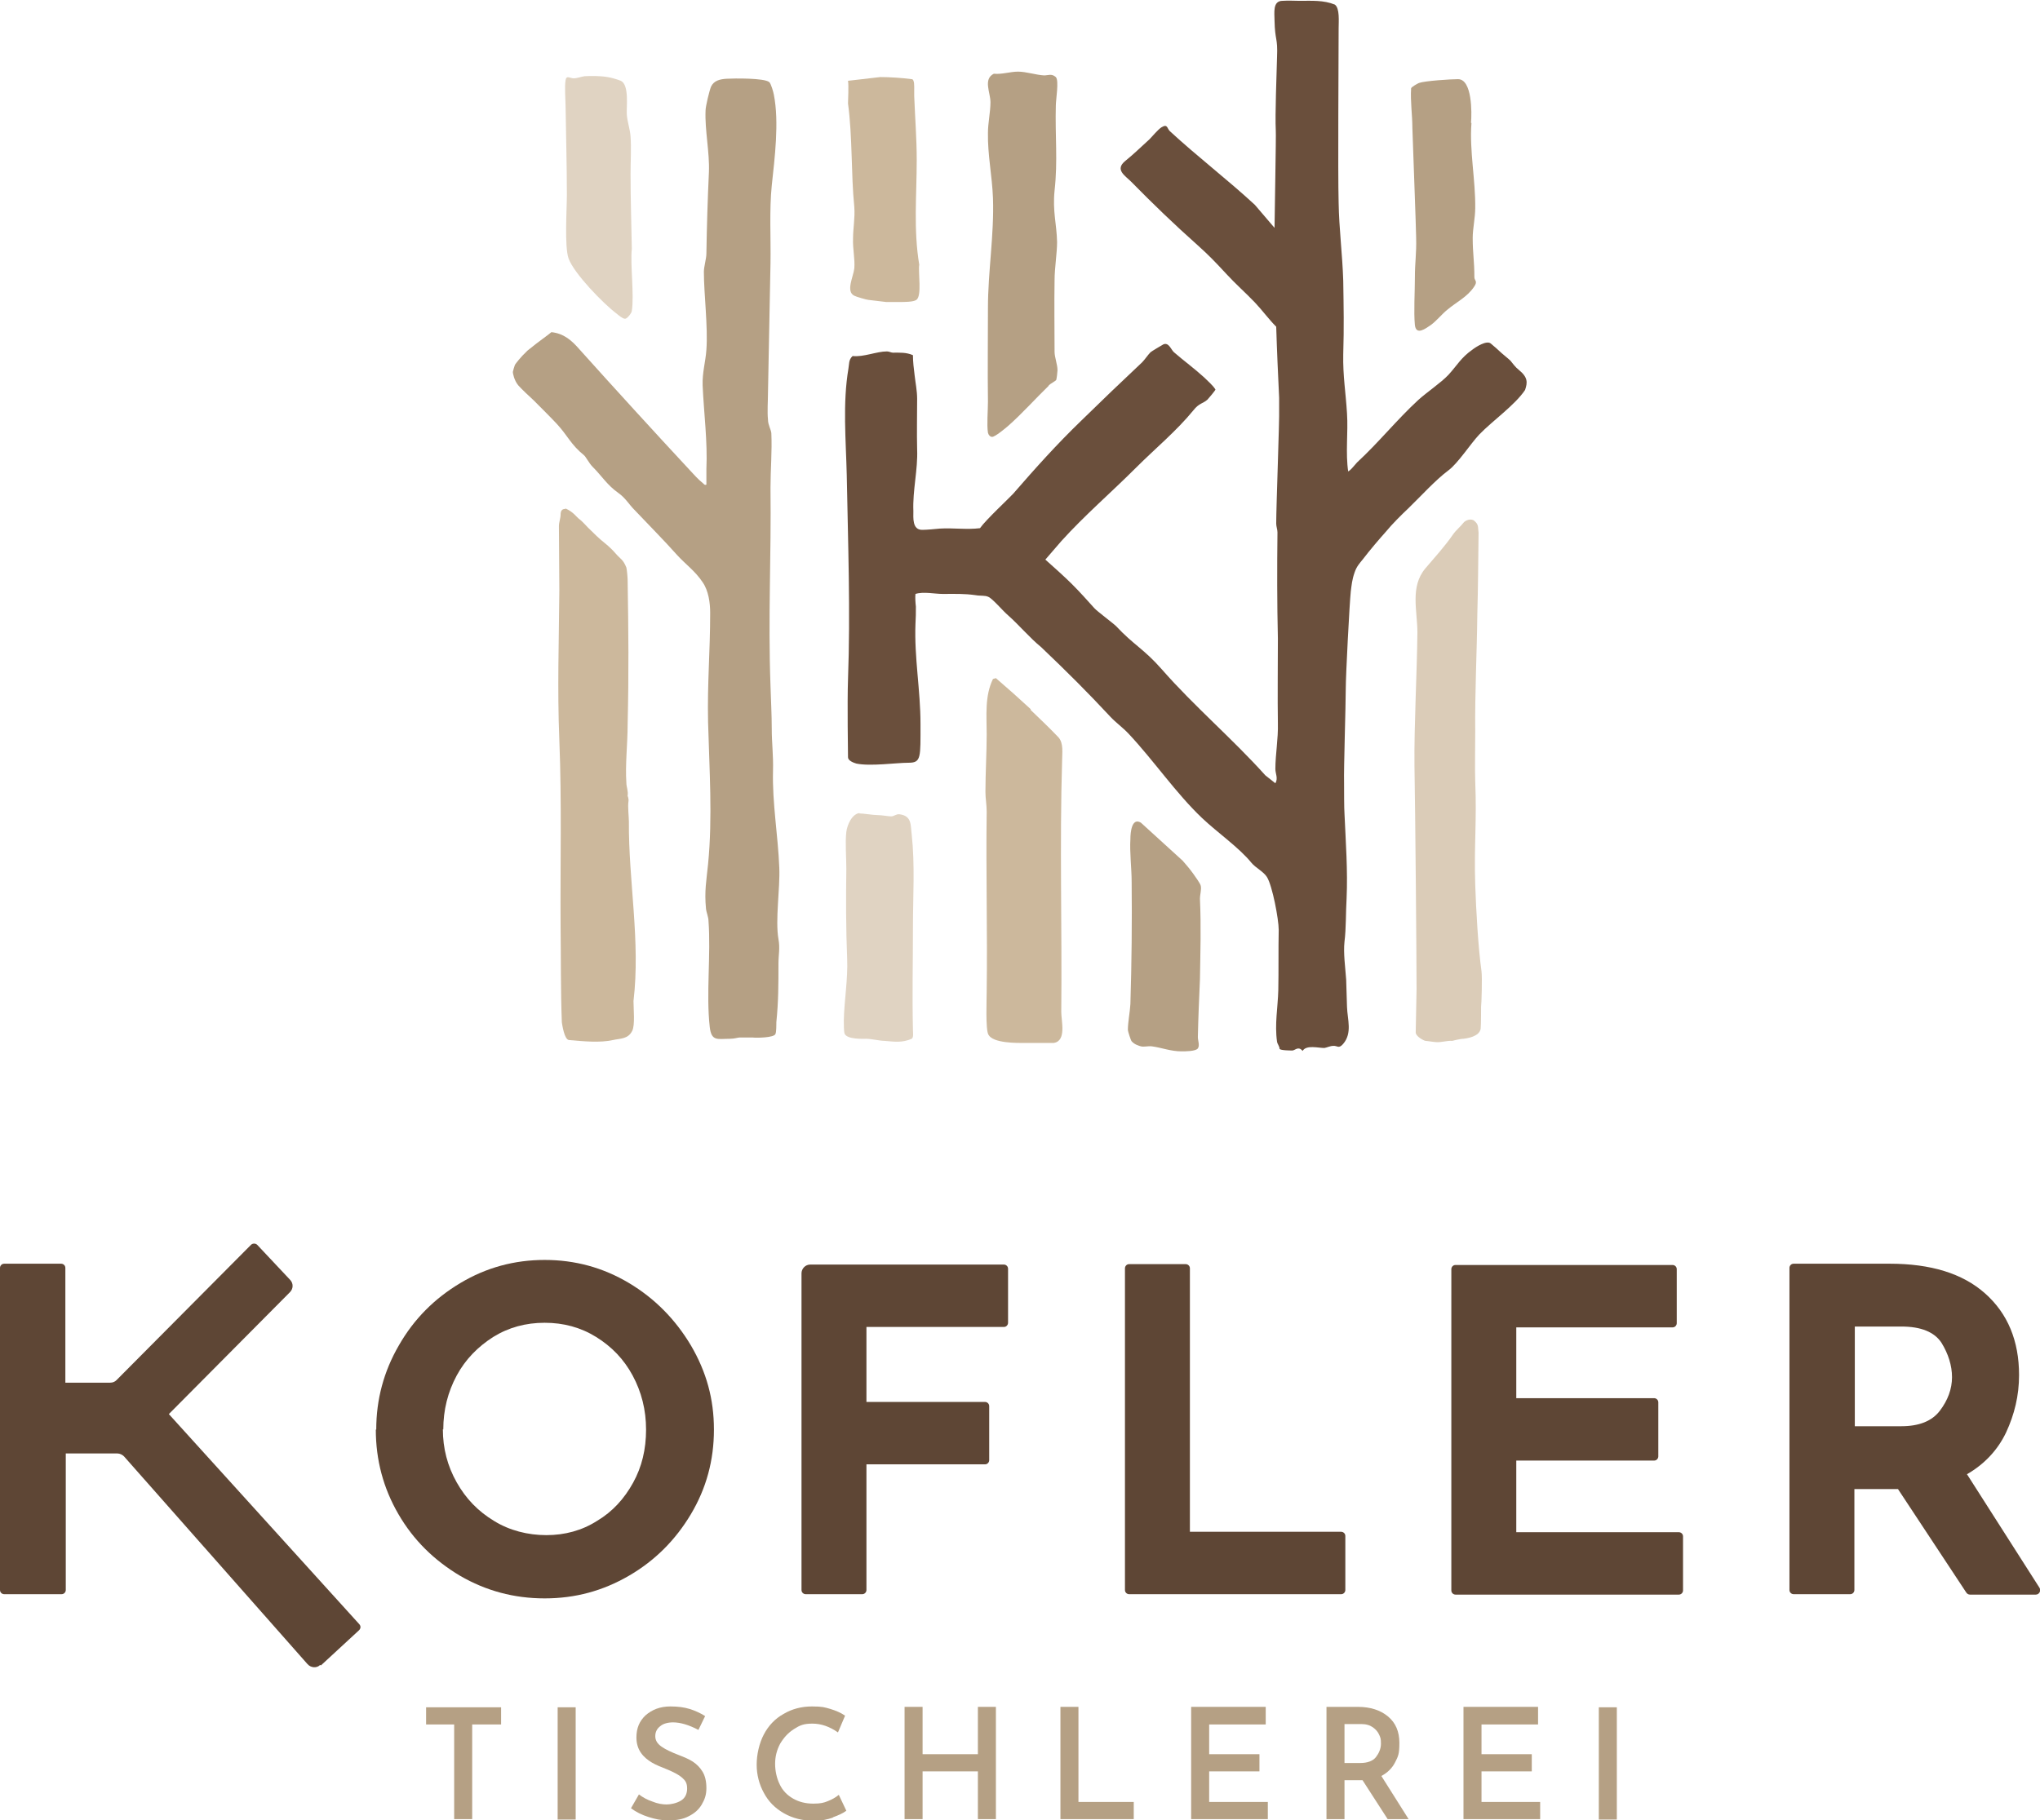
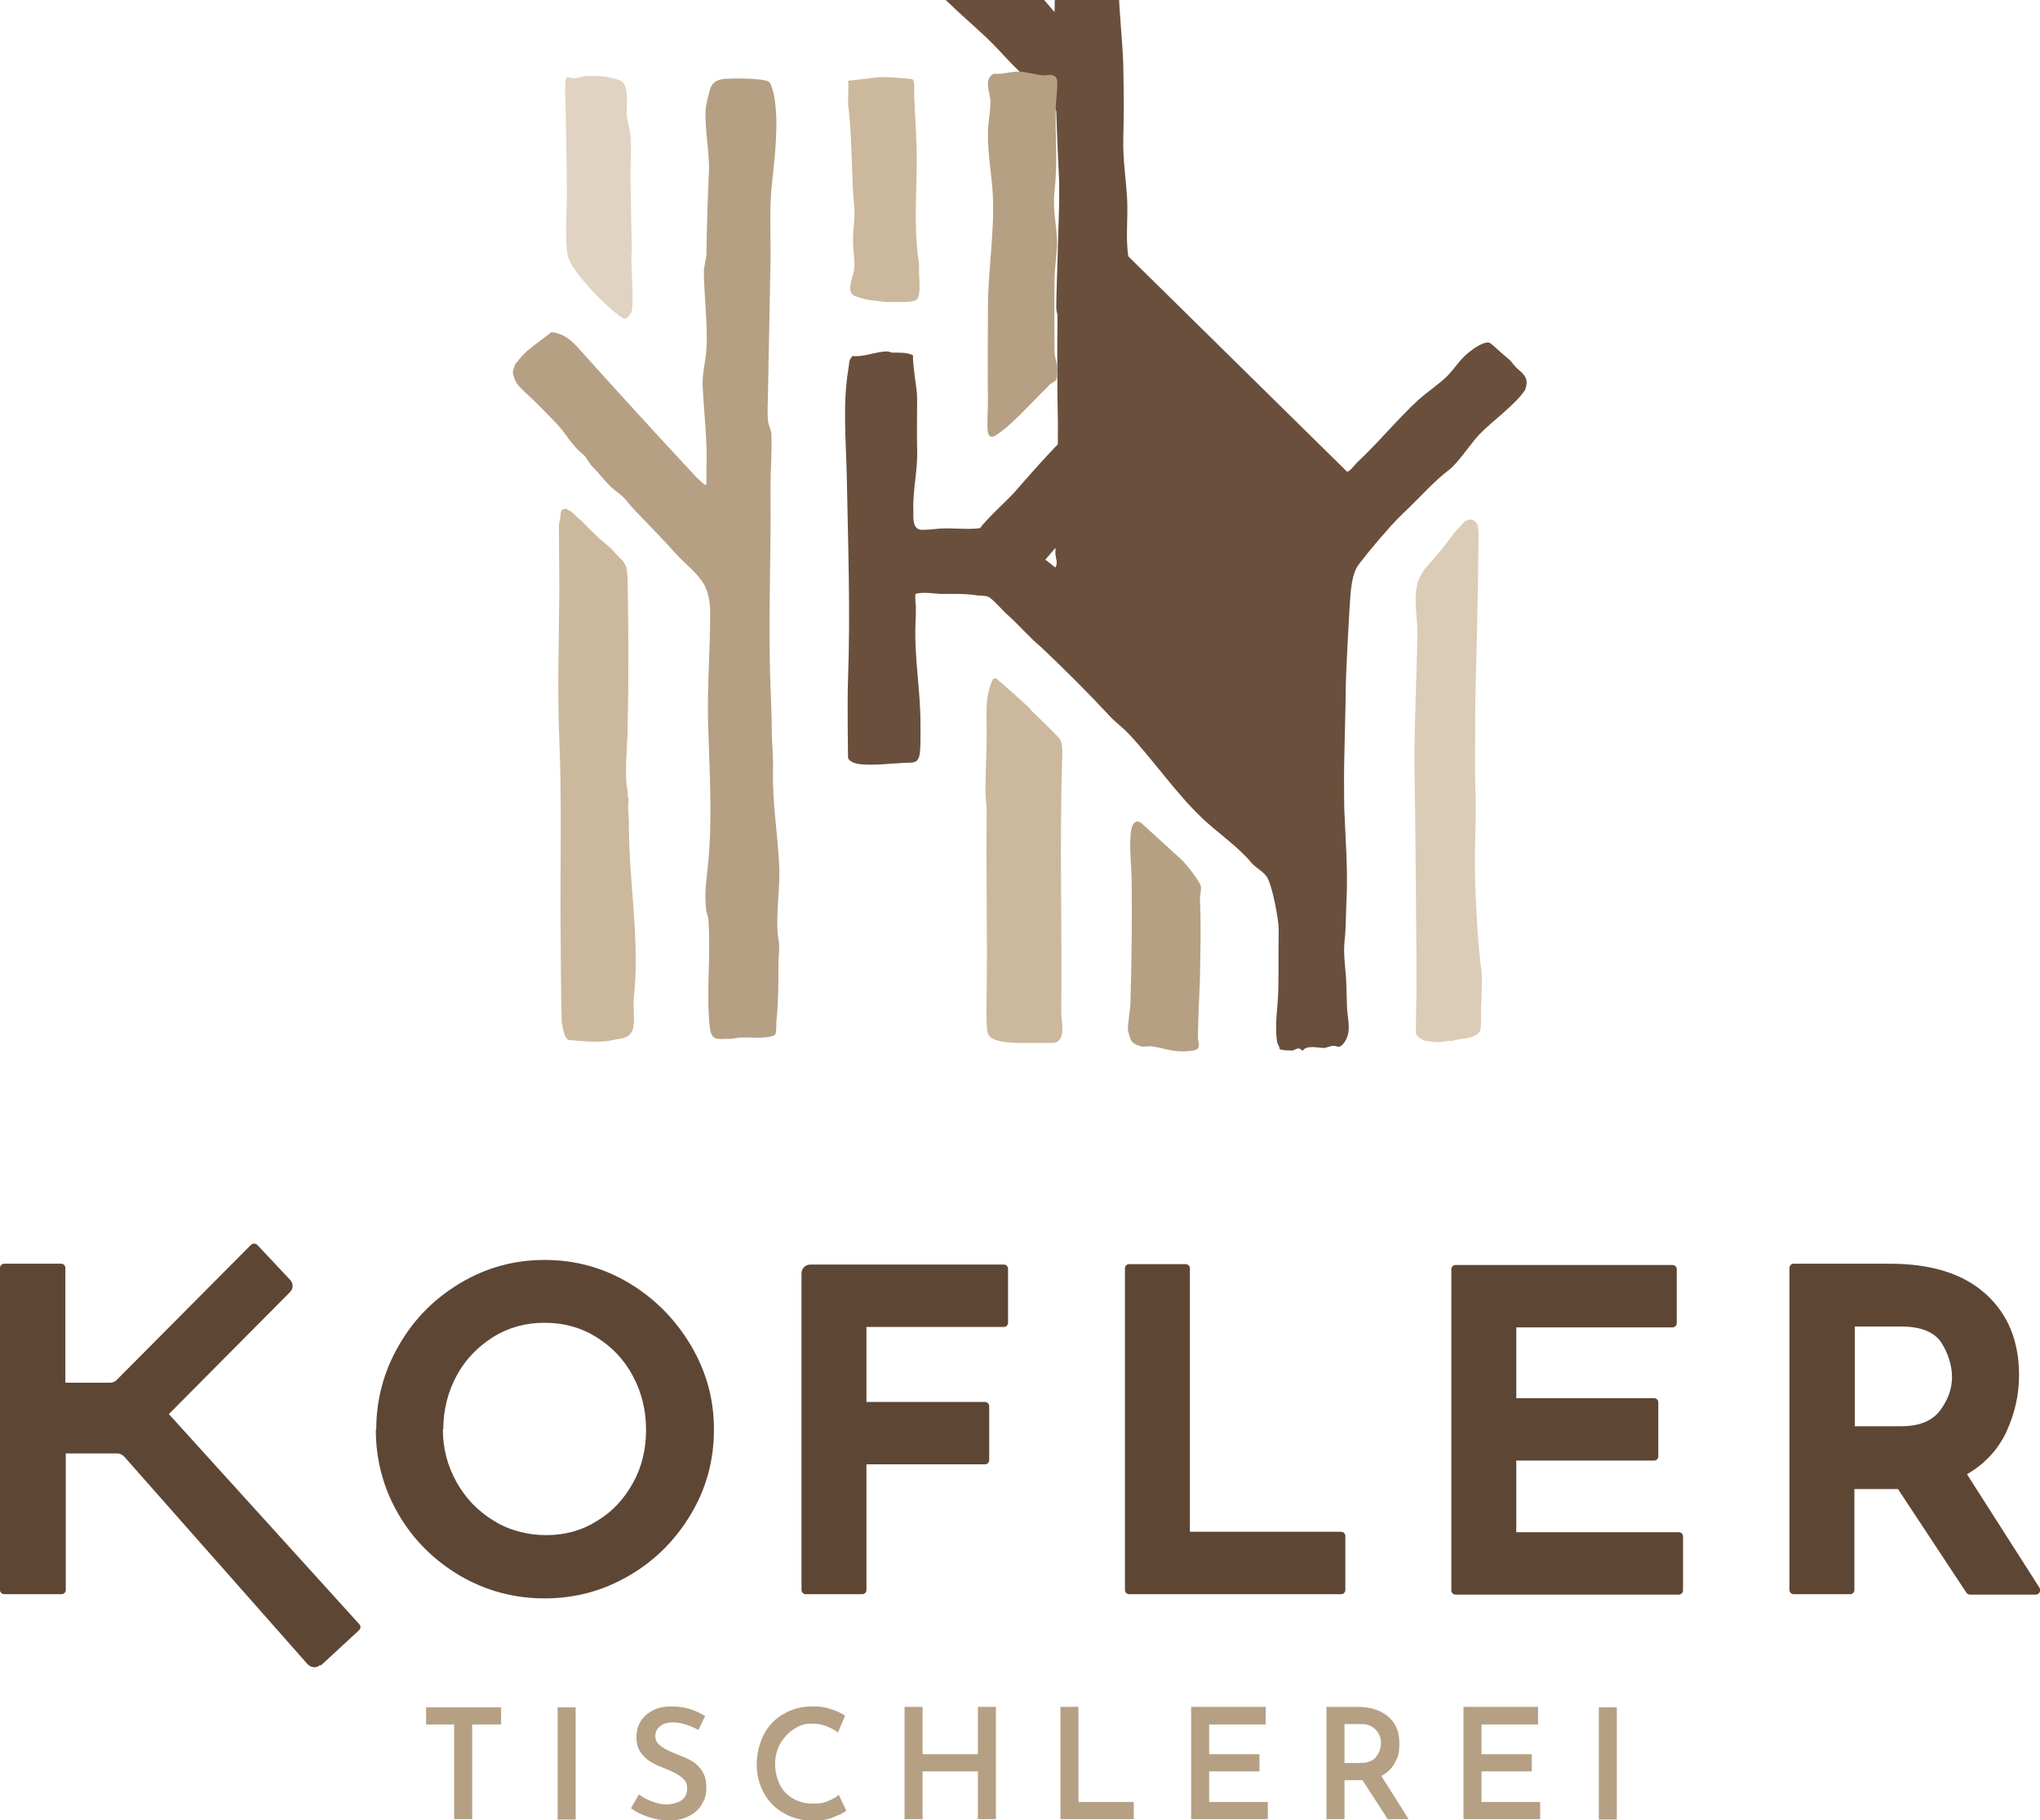
<svg xmlns="http://www.w3.org/2000/svg" id="Ebene_1" version="1.1" viewBox="0 0 486.9 434.6">
  <defs>
    <style>
      .st0 {
        fill: #dbccb8;
      }

      .st1 {
        fill: #6a4f3c;
      }

      .st2 {
        fill: #ccb89c;
      }

      .st3 {
        fill: #b5a084;
      }

      .st4 {
        fill: #e0d3c2;
      }

      .st5 {
        fill: #5e4635;
      }
    </style>
  </defs>
  <g>
    <g>
      <path class="st3" d="M119.6,407.6v4.1h-6.9v22.6h-4.3v-22.6h-6.7v-4.1h17.9Z" />
      <path class="st3" d="M137.4,407.6v26.8h-4.3v-26.8h4.3Z" />
      <path class="st3" d="M160.7,411.2c-1.3,0-2.4.3-3.1.9-.8.6-1.2,1.4-1.2,2.4s.5,1.8,1.5,2.5c1,.7,2.3,1.3,4.1,2,1.3.5,2.5,1,3.4,1.6.9.6,1.7,1.4,2.3,2.4.6,1,.9,2.3.9,3.9s-.4,2.7-1.1,3.9c-.7,1.2-1.7,2.1-3.1,2.8-1.3.7-2.9,1-4.8,1s-3.2-.3-4.8-.8c-1.6-.5-3-1.2-4.2-2.1l1.9-3.3c.9.7,2,1.3,3.2,1.7,1.2.5,2.4.7,3.4.7s2.4-.3,3.4-.9c1-.6,1.5-1.6,1.5-2.9s-.4-1.9-1.2-2.6c-.8-.7-2-1.3-3.4-1.9-1.5-.6-2.8-1.1-3.8-1.7-1-.6-1.9-1.3-2.6-2.3-.7-1-1.1-2.2-1.1-3.7,0-2.2.7-3.9,2.2-5.3,1.5-1.3,3.4-2.1,5.9-2.1,1.8,0,3.3.2,4.6.6,1.3.4,2.6,1,3.7,1.7l-1.6,3.3c-2.3-1.2-4.3-1.8-6.1-1.8Z" />
      <path class="st3" d="M198.9,433.9c-1.4.5-2.9.8-4.5.8-2.8,0-5.2-.6-7.3-1.8-2.1-1.2-3.7-2.8-4.8-4.9-1.1-2-1.7-4.3-1.7-6.7s.6-5.1,1.7-7.2c1.1-2.1,2.7-3.8,4.7-4.9,2-1.2,4.3-1.8,6.8-1.8s3,.2,4.4.6c1.3.4,2.5.9,3.5,1.6l-1.7,4c-2-1.4-4-2.1-6.1-2.1s-3,.4-4.4,1.3-2.4,2-3.3,3.5c-.8,1.5-1.2,3.1-1.2,4.8s.4,3.5,1.1,4.9c.7,1.5,1.8,2.6,3.2,3.4s3,1.2,4.8,1.2,2.5-.2,3.5-.6c1-.4,1.9-.9,2.6-1.5l1.8,3.8c-.8.6-1.9,1.1-3.3,1.6Z" />
      <path class="st3" d="M237.7,434.3h-4.3v-11.4h-13.2v11.4h-4.3v-26.8h4.3v11.3h13.2v-11.3h4.3v26.8Z" />
      <path class="st3" d="M257.4,407.6v22.6h13.2v4.1h-17.5v-26.8h4.3Z" />
      <path class="st3" d="M302.1,407.6v4.1h-13.5v7.1h12v4.1h-12v7.3h14v4.1h-18.3v-26.8h17.8Z" />
      <path class="st3" d="M331.2,434.3l-6-9.3h-4.3v9.3h-4.3v-26.8h7.5c3,0,5.4.8,7.2,2.3s2.7,3.6,2.7,6.3-.3,3.2-1,4.6c-.7,1.4-1.8,2.5-3.3,3.3l6.5,10.3h-5ZM320.9,420.9h3.8c1.7,0,3-.5,3.7-1.4s1.2-2,1.2-3.2-.1-1.4-.4-2.1c-.3-.7-.8-1.3-1.5-1.8-.7-.5-1.6-.8-2.8-.8h-4v9.2Z" />
      <path class="st3" d="M367.1,407.6v4.1h-13.5v7.1h12v4.1h-12v7.3h14v4.1h-18.3v-26.8h17.8Z" />
      <path class="st3" d="M385.9,407.6v26.8h-4.3v-26.8h4.3Z" />
    </g>
    <path class="st5" d="M76.6,397.6l9.1-8.4c.4-.4.5-1,0-1.5l-45.4-50.1,28.9-29.1c.8-.8.9-2.1,0-3l-7.8-8.3c-.4-.4-1.1-.4-1.5,0l-32.1,32.3c-.4.4-.9.6-1.5.6h-10.7v-27.4c0-.6-.5-1-1-1H1c-.6,0-1,.5-1,1v76.9c0,.6.5,1,1,1h13.7c.6,0,1-.5,1-1v-32.6h12.3c.6,0,1.2.3,1.6.7l43.8,49.6c.8.9,2.2,1,3,.2" />
    <path class="st5" d="M105.8,341.3c0-4.7,1.1-9,3.2-12.9,2.1-3.9,5.1-6.9,8.7-9.2,3.7-2.3,7.8-3.4,12.3-3.4s8.6,1.1,12.3,3.4c3.7,2.3,6.6,5.3,8.7,9.2,2.1,3.9,3.2,8.2,3.2,12.9s-1,8.9-3.1,12.7c-2.1,3.8-4.9,6.9-8.6,9.1-3.6,2.3-7.7,3.4-12.1,3.4s-8.8-1.1-12.5-3.4c-3.8-2.3-6.7-5.3-8.9-9.2-2.2-3.9-3.3-8.1-3.3-12.7M89.7,341.3c0,7.3,1.8,14,5.4,20.2,3.6,6.2,8.5,11,14.7,14.7,6.2,3.6,12.9,5.4,20.2,5.4s13.9-1.8,20.1-5.4c6.2-3.6,11.1-8.5,14.8-14.7,3.7-6.2,5.5-12.9,5.5-20.2s-1.8-13.8-5.5-20.1c-3.7-6.2-8.6-11.2-14.8-14.9-6.2-3.7-12.9-5.5-20.1-5.5s-13.9,1.8-20.1,5.5c-6.2,3.7-11.1,8.6-14.7,14.9-3.6,6.2-5.4,12.9-5.4,20.1" />
    <path class="st5" d="M191.3,303.8v75.8c0,.6.5,1,1,1h13.5c.6,0,1-.5,1-1v-30h28.3c.6,0,1-.5,1-1v-12.9c0-.6-.5-1-1-1h-28.3v-17.9h32.8c.6,0,1-.5,1-1v-12.9c0-.6-.5-1-1-1h-46.2c-1.2,0-2.1,1-2.1,2.1" />
    <path class="st5" d="M268.5,306.9v72.7c0,.6.5,1,1,1h50.6c.6,0,1-.5,1-1v-12.9c0-.6-.5-1-1-1h-36.1v-62.9c0-.6-.5-1-1-1h-13.5c-.6,0-1,.5-1,1v4.2Z" />
    <path class="st5" d="M346.4,308.9v70.8c0,.6.5,1,1,1h53.3c.6,0,1-.5,1-1v-12.9c0-.6-.5-1-1-1h-38.8v-17.1h32.9c.6,0,1-.5,1-1v-12.9c0-.6-.5-1-1-1h-32.9v-16.9h37.3c.6,0,1-.5,1-1v-12.9c0-.6-.5-1-1-1h-51.8c-.6,0-1,.5-1,1v6.1Z" />
    <path class="st5" d="M442.6,316.7h11.2c4.7,0,7.9,1.3,9.6,3.9,1.6,2.6,2.5,5.4,2.5,8.2s-1,5.5-2.9,8c-1.9,2.5-5,3.7-9.2,3.7h-11.1v-23.8ZM469.4,352c4.2-2.4,7.4-5.8,9.4-10,2-4.3,3.1-8.8,3.1-13.7,0-8.2-2.7-14.7-8.1-19.5-5.4-4.8-13-7.1-22.8-7.1h-22.9c-.6,0-1,.5-1,1v76.9c0,.6.5,1,1,1h13.5c.6,0,1-.5,1-1v-24.1h10.4l16.3,24.7c.2.3.5.5.9.5h15.7c.8,0,1.3-.9.9-1.6l-17.3-27.1Z" />
  </g>
  <g>
-     <path class="st1" d="M321.4,112.5c.4.6,2.1-1.7,2.5-2.1,5.1-4.7,9.5-10.2,14.6-14.9,2.1-1.9,5.4-4.1,7.2-6,2.1-2.3,3-4.1,5.7-6,.9-.7,3.4-2.3,4.4-1.5.5.4,2.1,1.8,2.6,2.3.2.2,1.7,1.4,2.1,1.8.6.7,1.1,1.5,2,2.2,2.2,1.8,2.1,3,1.5,4.8-2.4,3.6-7.7,7.3-10.9,10.6-2.1,2.2-5.1,6.9-7.4,8.6-3.2,2.4-6.5,6.1-9.6,9.1-1.6,1.5-3.9,3.8-5.2,5.4-1.7,1.9-4,4.6-5.6,6.7-.8,1-1.5,1.7-2,3.2-.6,1.7-.7,3-.9,4.5-.3,2.8-1.2,20-1.2,23.3,0,4.1-.5,19-.4,22.4,0,1.3,0,6.3.1,7.4.3,6.9.8,13.5.5,20.2-.2,3.2-.1,7.2-.5,10.3-.3,2.8.2,6.2.4,9.1.1,2.2.1,4.3.2,6.5.1,3,1.3,6.2-.9,8.8-1.1,1.3-1.4.4-2.4.5-.7,0-1.5.4-2.1.5-1.5,0-4.3-.8-5.2.7-1-1.2-1.7-.2-2.4-.1-.4,0-2.9,0-3.1-.4,0-.6-.5-1.1-.6-1.7-.6-4.2.2-8.2.3-12.3.1-4.7,0-9.7.1-14.4,0-2.5-1.5-10.5-2.8-12.6-.8-1.3-2.7-2.2-3.7-3.4-2.9-3.6-8.1-7.2-11.8-10.7-6.3-6-11.5-13.7-17.5-20.1-1.4-1.5-3.1-2.7-4.4-4.1-5.4-5.8-10.1-10.5-16.5-16.6-2.6-2.1-5.3-5.3-7.9-7.6-1.1-.9-3.7-4-4.7-4.4-.8-.4-2-.2-3-.4-2.9-.4-4.8-.3-7.9-.3-1.9,0-4.6-.6-6.5,0-.1.8,0,2.2.1,3,0,1.4,0,2.7-.1,4.2-.3,8,1.2,15.8,1.2,23.8s.2,9.3-2.8,9.3-9.1.9-12.5.2c-.7-.2-2-.7-2-1.5,0-.7-.2-13,0-18.6.6-16.3,0-32.5-.3-48.8-.2-8.4-1-17.1.4-25.4.2-1,0-2.1,1-3,2.6.3,5.7-1.1,8.2-1.1.5,0,1,.3,1.4.3,1.7,0,3.2-.1,4.8.6,0,1.6.2,3.2.4,4.8.2,1.8.6,3.7.6,5.6,0,4-.1,8,0,12.1.2,4.8-1.1,9.8-.9,14.7,0,1.6-.3,4.5,2.1,4.5,1.2,0,3.1-.2,4.2-.3,3.2-.2,6.4.3,9.6-.1,1.4-2,7.1-7.3,7.9-8.2,5.3-6.1,10.4-11.8,16.2-17.4,4.8-4.7,9.7-9.4,14.6-14,.6-.6,1.4-1.8,2-2.4.2-.2,2.9-1.8,3.1-1.9,1.3-.5,1.8,1.3,2.5,1.9,2.3,2,4.9,3.9,7.2,6,.9.9,2.1,1.9,2.7,2.9,0,.2-1.7,2.2-1.9,2.4-1.1,1-2,.8-3.4,2.6-4,4.9-9.1,9.1-13.7,13.7-5.9,5.9-12.2,11.3-17.8,17.5l-3.8,4.4c1.8,1.6,4.6,4.1,6.3,5.8,2,2,3.6,3.8,5.4,5.8.6.7,4.5,3.6,5.2,4.3,4.2,4.5,6.6,5.4,10.9,10.3,7.8,8.9,16.8,16.5,24.7,25.3l2.4,1.9c.7-1.2,0-2.3,0-3.4,0-3.5.7-7.2.6-10.9-.1-6,0-14.4,0-20.3-.2-8.5-.2-16.8-.1-25.3,0-.7-.3-1.4-.3-2.1,0-4.1.8-25.1.7-27.1,0-.9,0-1.8,0-2.9-.3-6.5-.5-10.5-.7-17-1.8-1.8-3.3-3.9-5.1-5.8-2.2-2.3-4.6-4.4-6.8-6.8-2.6-2.8-4-4.3-6.9-6.9-5.4-4.8-10.7-9.9-15.8-15.1-1.5-1.5-4-2.9-1.4-5,2-1.6,3.8-3.4,5.7-5.1.8-.8,2-2.3,2.9-2.9,1.5-.9,1.3.2,2,.9,6.6,6.1,13.7,11.5,20.3,17.6l4.7,5.5c0-1.9.4-22.4.3-23.2-.2-3.8.2-13.5.3-17.6.2-4.7-.5-3.8-.6-8.7,0-1.8-.5-4.7,1.9-4.7,1.2-.1,3.2,0,4.1,0,2.9,0,5.7-.2,8.4.9,1.2.9.9,4,.9,5.7,0,7.6-.2,34.1,0,41.6.1,6.2.9,12.3,1.1,18.6.1,6.6.2,10.9,0,17.6-.1,5.2.6,9.1.9,14.1.3,4.6-.4,9.4.3,14" />
+     <path class="st1" d="M321.4,112.5c.4.6,2.1-1.7,2.5-2.1,5.1-4.7,9.5-10.2,14.6-14.9,2.1-1.9,5.4-4.1,7.2-6,2.1-2.3,3-4.1,5.7-6,.9-.7,3.4-2.3,4.4-1.5.5.4,2.1,1.8,2.6,2.3.2.2,1.7,1.4,2.1,1.8.6.7,1.1,1.5,2,2.2,2.2,1.8,2.1,3,1.5,4.8-2.4,3.6-7.7,7.3-10.9,10.6-2.1,2.2-5.1,6.9-7.4,8.6-3.2,2.4-6.5,6.1-9.6,9.1-1.6,1.5-3.9,3.8-5.2,5.4-1.7,1.9-4,4.6-5.6,6.7-.8,1-1.5,1.7-2,3.2-.6,1.7-.7,3-.9,4.5-.3,2.8-1.2,20-1.2,23.3,0,4.1-.5,19-.4,22.4,0,1.3,0,6.3.1,7.4.3,6.9.8,13.5.5,20.2-.2,3.2-.1,7.2-.5,10.3-.3,2.8.2,6.2.4,9.1.1,2.2.1,4.3.2,6.5.1,3,1.3,6.2-.9,8.8-1.1,1.3-1.4.4-2.4.5-.7,0-1.5.4-2.1.5-1.5,0-4.3-.8-5.2.7-1-1.2-1.7-.2-2.4-.1-.4,0-2.9,0-3.1-.4,0-.6-.5-1.1-.6-1.7-.6-4.2.2-8.2.3-12.3.1-4.7,0-9.7.1-14.4,0-2.5-1.5-10.5-2.8-12.6-.8-1.3-2.7-2.2-3.7-3.4-2.9-3.6-8.1-7.2-11.8-10.7-6.3-6-11.5-13.7-17.5-20.1-1.4-1.5-3.1-2.7-4.4-4.1-5.4-5.8-10.1-10.5-16.5-16.6-2.6-2.1-5.3-5.3-7.9-7.6-1.1-.9-3.7-4-4.7-4.4-.8-.4-2-.2-3-.4-2.9-.4-4.8-.3-7.9-.3-1.9,0-4.6-.6-6.5,0-.1.8,0,2.2.1,3,0,1.4,0,2.7-.1,4.2-.3,8,1.2,15.8,1.2,23.8s.2,9.3-2.8,9.3-9.1.9-12.5.2c-.7-.2-2-.7-2-1.5,0-.7-.2-13,0-18.6.6-16.3,0-32.5-.3-48.8-.2-8.4-1-17.1.4-25.4.2-1,0-2.1,1-3,2.6.3,5.7-1.1,8.2-1.1.5,0,1,.3,1.4.3,1.7,0,3.2-.1,4.8.6,0,1.6.2,3.2.4,4.8.2,1.8.6,3.7.6,5.6,0,4-.1,8,0,12.1.2,4.8-1.1,9.8-.9,14.7,0,1.6-.3,4.5,2.1,4.5,1.2,0,3.1-.2,4.2-.3,3.2-.2,6.4.3,9.6-.1,1.4-2,7.1-7.3,7.9-8.2,5.3-6.1,10.4-11.8,16.2-17.4,4.8-4.7,9.7-9.4,14.6-14,.6-.6,1.4-1.8,2-2.4.2-.2,2.9-1.8,3.1-1.9,1.3-.5,1.8,1.3,2.5,1.9,2.3,2,4.9,3.9,7.2,6,.9.9,2.1,1.9,2.7,2.9,0,.2-1.7,2.2-1.9,2.4-1.1,1-2,.8-3.4,2.6-4,4.9-9.1,9.1-13.7,13.7-5.9,5.9-12.2,11.3-17.8,17.5l-3.8,4.4l2.4,1.9c.7-1.2,0-2.3,0-3.4,0-3.5.7-7.2.6-10.9-.1-6,0-14.4,0-20.3-.2-8.5-.2-16.8-.1-25.3,0-.7-.3-1.4-.3-2.1,0-4.1.8-25.1.7-27.1,0-.9,0-1.8,0-2.9-.3-6.5-.5-10.5-.7-17-1.8-1.8-3.3-3.9-5.1-5.8-2.2-2.3-4.6-4.4-6.8-6.8-2.6-2.8-4-4.3-6.9-6.9-5.4-4.8-10.7-9.9-15.8-15.1-1.5-1.5-4-2.9-1.4-5,2-1.6,3.8-3.4,5.7-5.1.8-.8,2-2.3,2.9-2.9,1.5-.9,1.3.2,2,.9,6.6,6.1,13.7,11.5,20.3,17.6l4.7,5.5c0-1.9.4-22.4.3-23.2-.2-3.8.2-13.5.3-17.6.2-4.7-.5-3.8-.6-8.7,0-1.8-.5-4.7,1.9-4.7,1.2-.1,3.2,0,4.1,0,2.9,0,5.7-.2,8.4.9,1.2.9.9,4,.9,5.7,0,7.6-.2,34.1,0,41.6.1,6.2.9,12.3,1.1,18.6.1,6.6.2,10.9,0,17.6-.1,5.2.6,9.1.9,14.1.3,4.6-.4,9.4.3,14" />
    <path class="st3" d="M179.7,247.7c-.3,0-2.6,0-3.2,0-.4,0-1.2.3-2.3.3-2.9,0-4.4.7-4.8-2.8-.9-7.8.3-17.4-.3-25.3,0-1-.5-2-.6-3-.4-4.2.1-6.6.5-10.6,1.1-11.2.3-22.6,0-33.9-.2-9.5.5-16.7.5-26.1,0-2.4-.4-5.3-1.8-7.3-1.8-2.7-4-4.2-6.1-6.5-3.2-3.6-6.8-7.2-10.2-10.8-1.3-1.3-2.1-2.8-3.8-4-2.7-1.9-3.9-4-6.2-6.3-.8-.8-1.6-2.4-2-2.7-3.2-2.6-3.9-4.7-6.5-7.5-1-1.1-4.4-4.5-5.5-5.6-.8-.7-3.1-2.9-3.7-3.6-1-1.2-1.3-2.9-1.3-3.2,0-.1.4-1.5.5-1.7.2-.3,1.2-1.7,3-3.4,3.2-2.6,4.8-3.6,5.7-4.4,2.9.3,4.8,1.9,6.7,4.1,7.8,8.7,18.3,20.2,26.3,28.8.9,1,2.1,2.3,3.1,3.1.3.2.4.6.9.4,0-1.2,0-2.5,0-3.7.3-6.6-.6-13.3-.9-20-.1-3.1.7-5.6.9-8.5.4-5.5-.6-13.3-.6-18.6,0-1.3.6-3.1.6-4.4.1-6.5.3-12.9.6-19.4.2-4.7-1-10-.8-14.7,0-1,.9-4.7,1.3-5.7.7-1.5,2.2-1.8,3.7-1.9,1.8-.1,9-.2,10.2.8.4.3,1,2.4,1.1,3,1.3,6.6.2,15.1-.5,21.7-.6,5.9-.2,12.5-.3,18.5-.2,9.4-.4,21.4-.6,30.9,0,2-.2,4.5,0,6.5,0,1.2.7,2.3.8,3.2.2,4.3-.2,8.8-.2,13,.2,16.5-.6,30.9,0,47.3.1,3.5.3,6.9.3,10.3s.4,6.3.3,10c-.2,7.8,1.2,15.4,1.5,23.2.2,5-1,12.4-.2,17,.4,2.2,0,3.7,0,5.9,0,4.9,0,9-.5,13.9,0,.5,0,2.4-.2,2.8-.2,1-4.8,1-5.4.9" />
    <path class="st2" d="M135,121.4c1.8.8,2.6,2,3.1,2.4,1.2.9,1.8,1.8,3,2.9.4.4,2,2,3.3,3,1,.8,1.9,1.7,2.5,2.4,1.2,1.4,1.8,1.4,2.6,3.4.1.3.3,2.3.3,2.9.2,12.5.3,22,0,34.7,0,4.4-.6,9.5-.3,13.8,0,1,.5,2,.3,3.1,0,0,.3.7.2,1.3-.2,1.3.1,3.8.1,4.8-.1,14.3,2.8,28.6,1.1,42.9,0,1.8.4,5.7-.3,7.1-1,2-2.8,1.8-4.6,2.2-3.1.7-7.1.3-10.5,0-1.1-.1-1.6-3.6-1.7-4.2-.3-7.8-.2-15.2-.3-23-.1-14.9.3-29.5-.3-44.4-.5-12.4-.1-23.3,0-35.7,0-5.8-.1-9.5-.1-15.4,0-.9.4-1.9.4-2.7,0-.9.3-1.4,1.1-1.4" />
    <path class="st0" d="M353.5,240.2c0,.5,0,4.5-.1,5.4-.3,1.9-3.3,2.3-4.1,2.4-.8,0-2.7.5-2.7.5-1.1-.1-2.7.4-3.8.3-.5,0-2.2-.3-2.6-.3-.7-.2-2.4-1.2-2.3-2.1l.2-10.3c0-7-.3-42.5-.5-53.3-.1-9.8.6-22,.7-31.8,0-5.2-1.8-10.9,1.9-15.3,2.2-2.6,4.6-5.2,6.6-8.1.6-.9,1.9-2,2.5-2.8.2-.3,1.3-1.1,2.4-.6,1.3,1,1,1.5,1.2,3-.1,7.1-.1,12.4-.3,19.5-.1,9.3-.6,18.7-.5,28,0,2.3-.1,9.4,0,11.8.4,9.7-.3,15.1,0,24.7.2,6,.7,14.9,1.5,20.7.2,1.4,0,8-.1,8.4" />
    <path class="st2" d="M246,169.5c2.2,2.1,4.5,4.3,6.6,6.5,1.3,1.4.9,3.8.9,5.6-.6,19.9,0,40.1-.2,60,0,2.2,1.3,6.9-1.8,7.4-.2,0-5.4,0-6.7,0-2.1,0-7.8.1-8.9-2-.7-1.3-.4-8.3-.4-10.3.2-14.3-.2-28.7,0-42.9,0-1.7-.3-3.2-.3-4.7,0-4.6.3-9.3.3-13.8,0-4.5-.5-9.1,1.5-13.2l.7-.2c2.8,2.4,5.6,4.9,8.3,7.4" />
    <path class="st3" d="M250.3,92.1c-3.2,3.1-6.4,6.7-9.7,9.6-.7.6-3.1,2.6-3.8,2.6-.5,0-.9-.5-1-1-.3-1.9,0-5.2,0-7.4-.1-7.4,0-14.9,0-22.4,0-8.7,1.5-17.4,1.2-26.2-.2-5.3-1.3-10.4-1.2-15.6,0-2.3.6-5,.6-7.3,0-2.3-1.8-5.5.8-6.8,1.9.2,3.9-.5,5.8-.5,1.9,0,4.3.8,6.2.9,1,0,1.8-.5,2.8.4.8.8,0,5.4,0,6.8-.2,7.1.5,13.2-.3,20.3-.5,5,.5,7.9.6,12.3,0,2.6-.6,6.2-.6,9.1-.1,5.6,0,11.5,0,17.1,0,1.3.7,3,.7,4.4,0,.4-.2,2-.3,2.3-.2.3-1.4.9-1.8,1.3" />
-     <path class="st4" d="M205.1,194.2c1,0,3.3.4,4.4.4,1,0,2.5.3,3.2.3.7,0,1.2-.6,2-.5,3,.4,2.6,2.6,2.9,4.8.8,7.4.3,14.7.3,22.1,0,9.2-.2,15.5,0,24.7,0,.5.2,1.7-.3,2-2.3,1-4.1.7-6.5.5-1.1,0-3.1-.5-4.4-.5-.6,0-4.5.2-5.1-1.2-.2-.4-.2-2.4-.2-3.2.1-4.8,1-9.8.8-14.7-.3-7.3-.3-14.3-.2-21.5,0-2.7-.3-6.3,0-8.8.2-1.6,1.3-4.3,3.2-4.5" />
    <path class="st2" d="M202.3,19.3l7.8-.9c2.3,0,5.3.2,7.5.5.7,0,.6,1.8.6,2.6,0,.4,0,1,0,1.4.2,5.2.6,10.2.6,15.3,0,8.3-.8,16.6.6,25-.3,1.8.7,7.5-.7,8.4-.7.5-2.8.5-4,.5-.9,0-2.3,0-3.2,0-1.4-.2-2.8-.3-4.2-.5-.4,0-3.1-.8-3.4-1-2.1-1-.2-4.6,0-6.5.2-2.2-.4-4.7-.3-7.1,0-2.6.5-4.9.3-7.6-.8-8-.4-16.5-1.5-24.7,0-.7.2-4.3,0-5.4" />
-     <path class="st3" d="M351.2,29.4c-.5,6.6,1,13.7.9,20.3,0,2.3-.6,4.9-.6,7.1,0,3.8.4,5.4.4,9.4,0,.8.9.9-.1,2.3-1.6,2.4-4.3,3.7-6.3,5.4-1.4,1.1-2.5,2.6-4,3.7-1.2.8-3.5,2.6-3.8,0-.3-3.1,0-7.9,0-11.2,0-4,.4-5.6.3-9.7,0-1.8-.8-22.9-.9-26.2,0-3.1-.5-6.2-.3-9.4,0-.3,1.6-1.2,1.9-1.3,1.4-.5,7.6-.9,9.3-.9,3.4,0,3.3,8.1,3.1,10.4" />
    <path class="st3" d="M282.2,205.4c.8.9,1.9,2.2,2.6,3.2.4.6,1.7,2.3,1.8,2.9.2.9-.2,2-.2,3.1.3,6.7.1,12.5,0,19.2-.2,4.6-.4,9.1-.5,13.8,0,.8.5,2,0,2.7-.5.7-3,.7-3.9.7-2.6,0-4.8-.9-7.1-1.2-.8-.1-2,.2-2.6,0-.4-.1-1.5-.4-2.2-1.2-.2-.2-.9-2.4-.9-2.7,0-1.9.5-4.3.6-6.2.3-9.6.4-19.7.3-29.1,0-3.3-.5-7.1-.3-10.3,0-1.5.3-5.2,2.5-3.9l10.1,9.2Z" />
    <path class="st4" d="M139.4,18.2c1.6-.1,3.9-.1,5.6.2.8.1,2.5.6,3.2.9,2,1,1.3,6.1,1.4,8,.1,1.7.8,3.6.9,5.3.2,2.8,0,6,0,8.9,0,6.6.2,11.3.3,17.9-.4,3.7.6,11.2,0,14.8,0,.5-1.1,1.9-1.6,1.9-.6,0-1.5-.8-2-1.2-3.2-2.4-10.2-9.6-11.5-13.2-1-2.9-.4-11.7-.4-15.2,0-6.8-.2-13.7-.3-20.6,0-1.8-.3-5.2,0-6.8.2-1.2,1.1-.4,1.9-.4.9,0,1.8-.4,2.6-.5" />
  </g>
</svg>